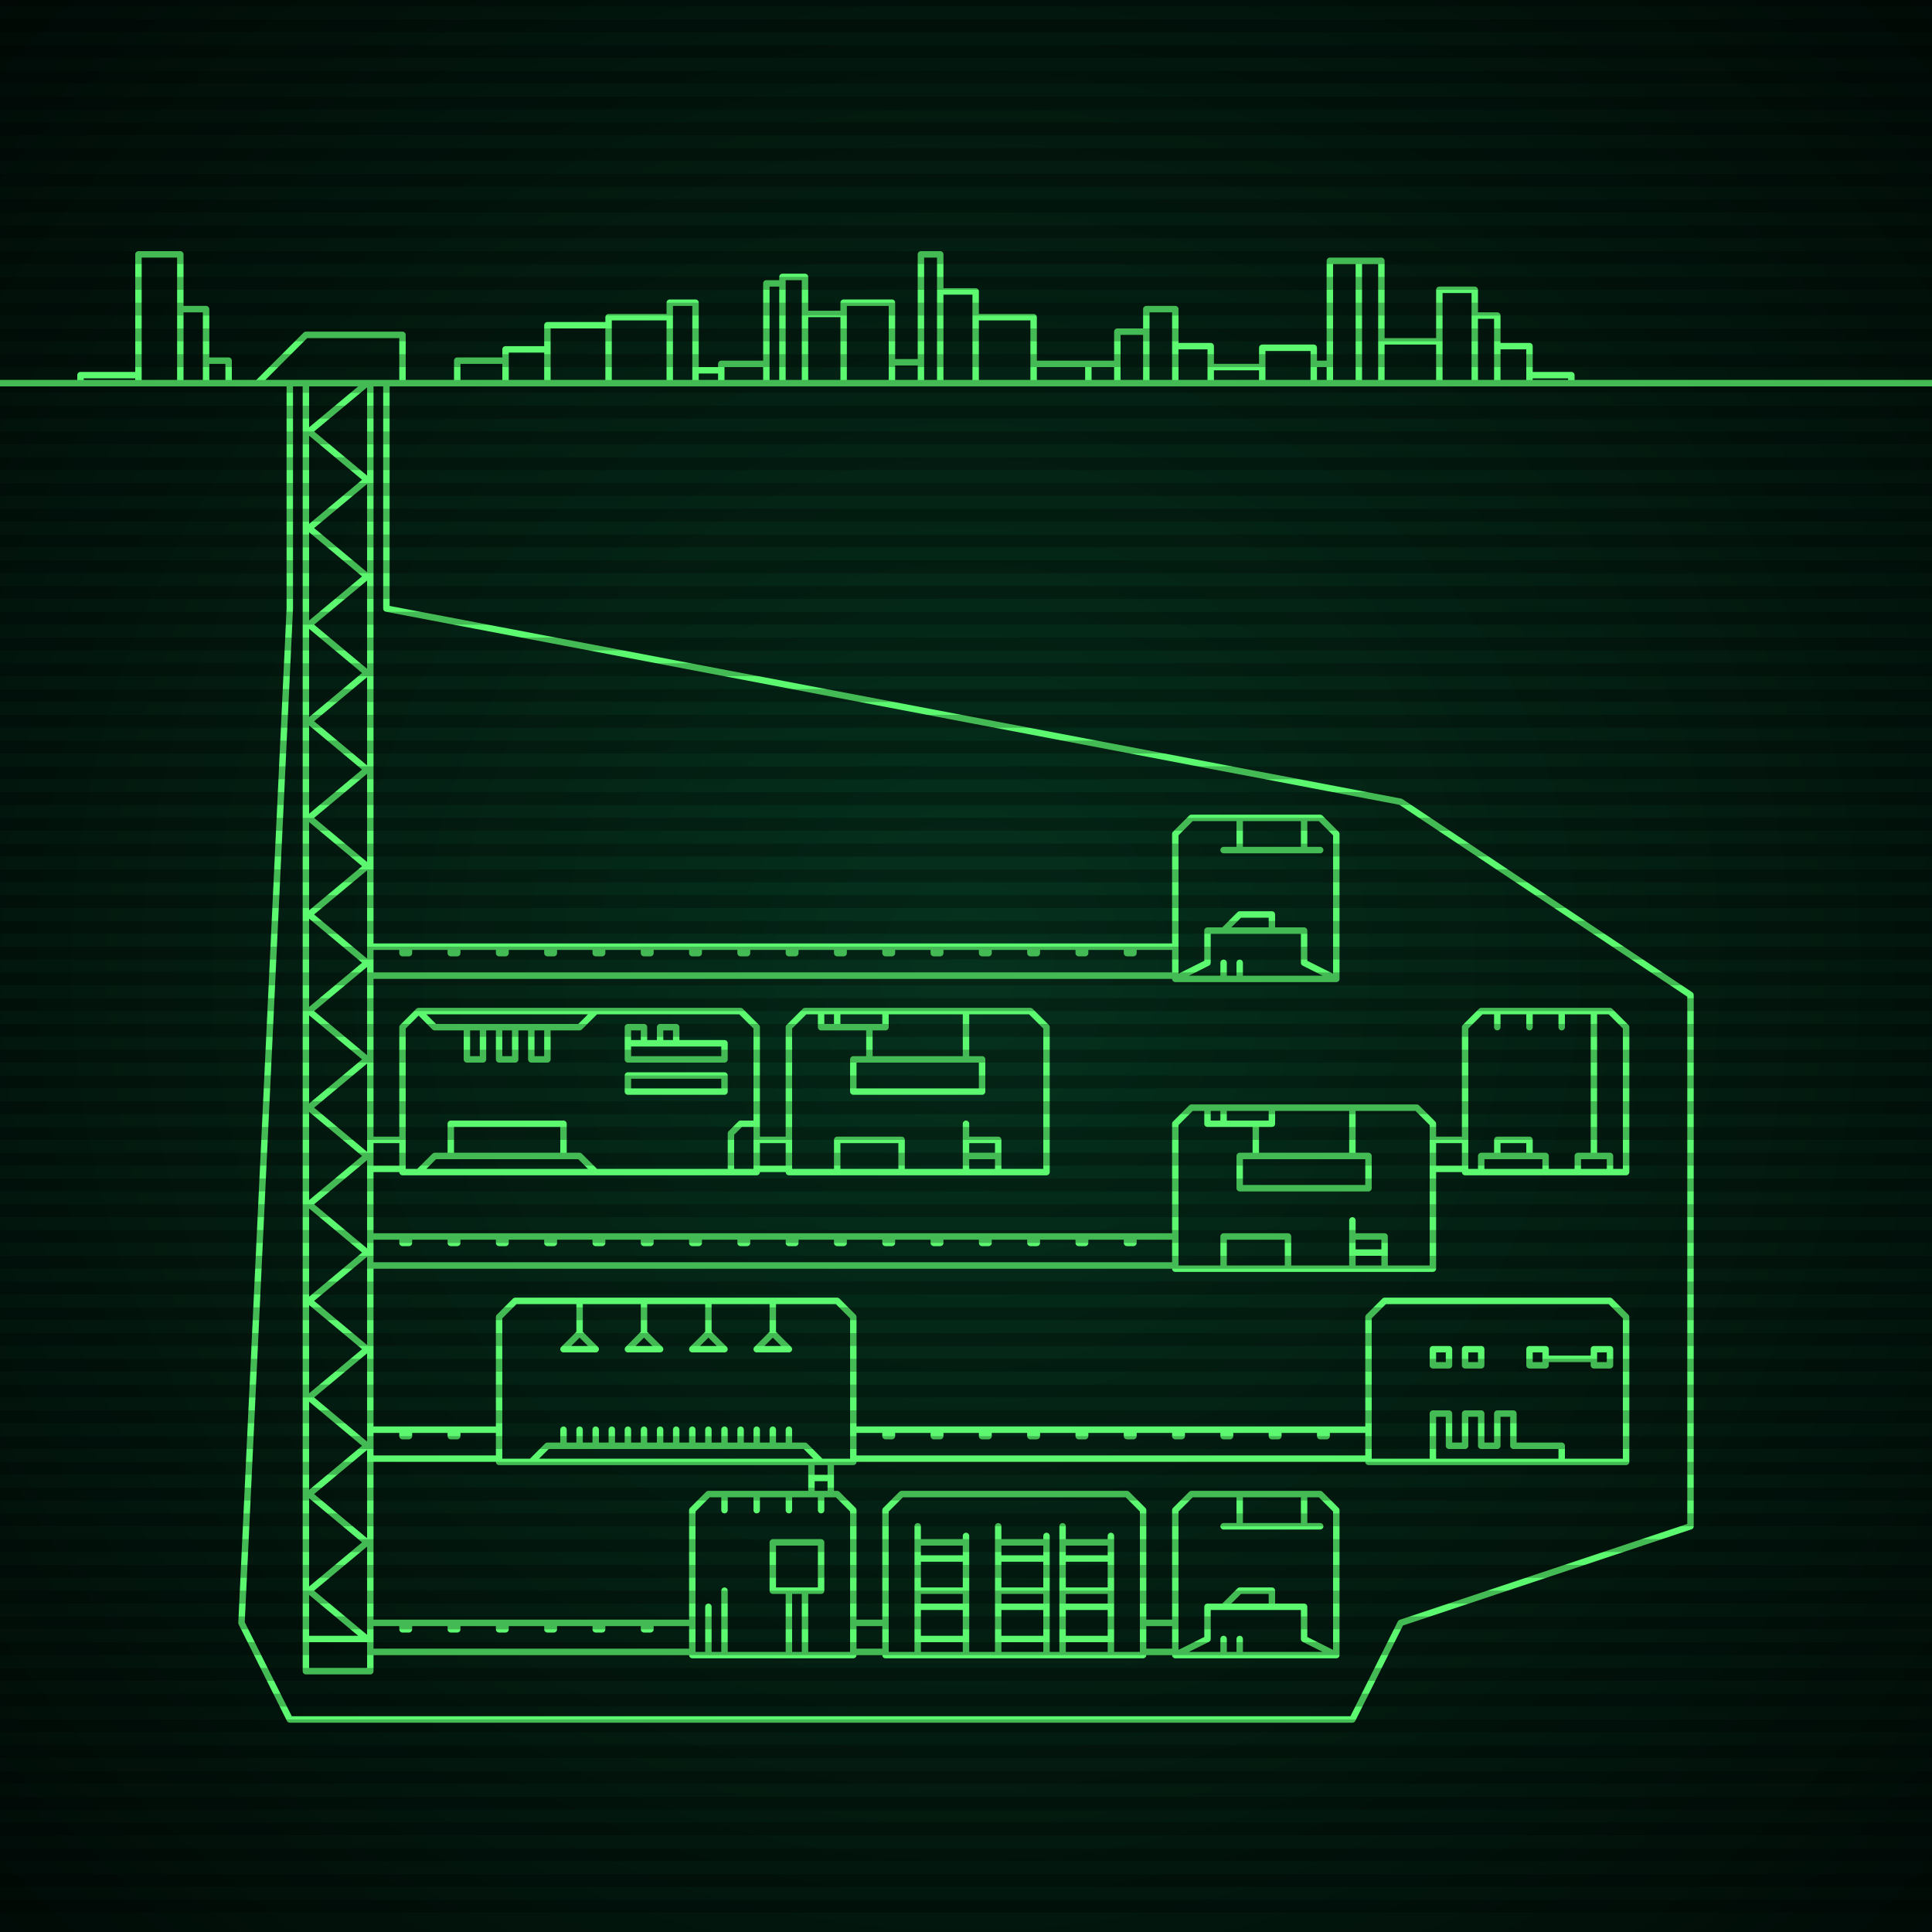
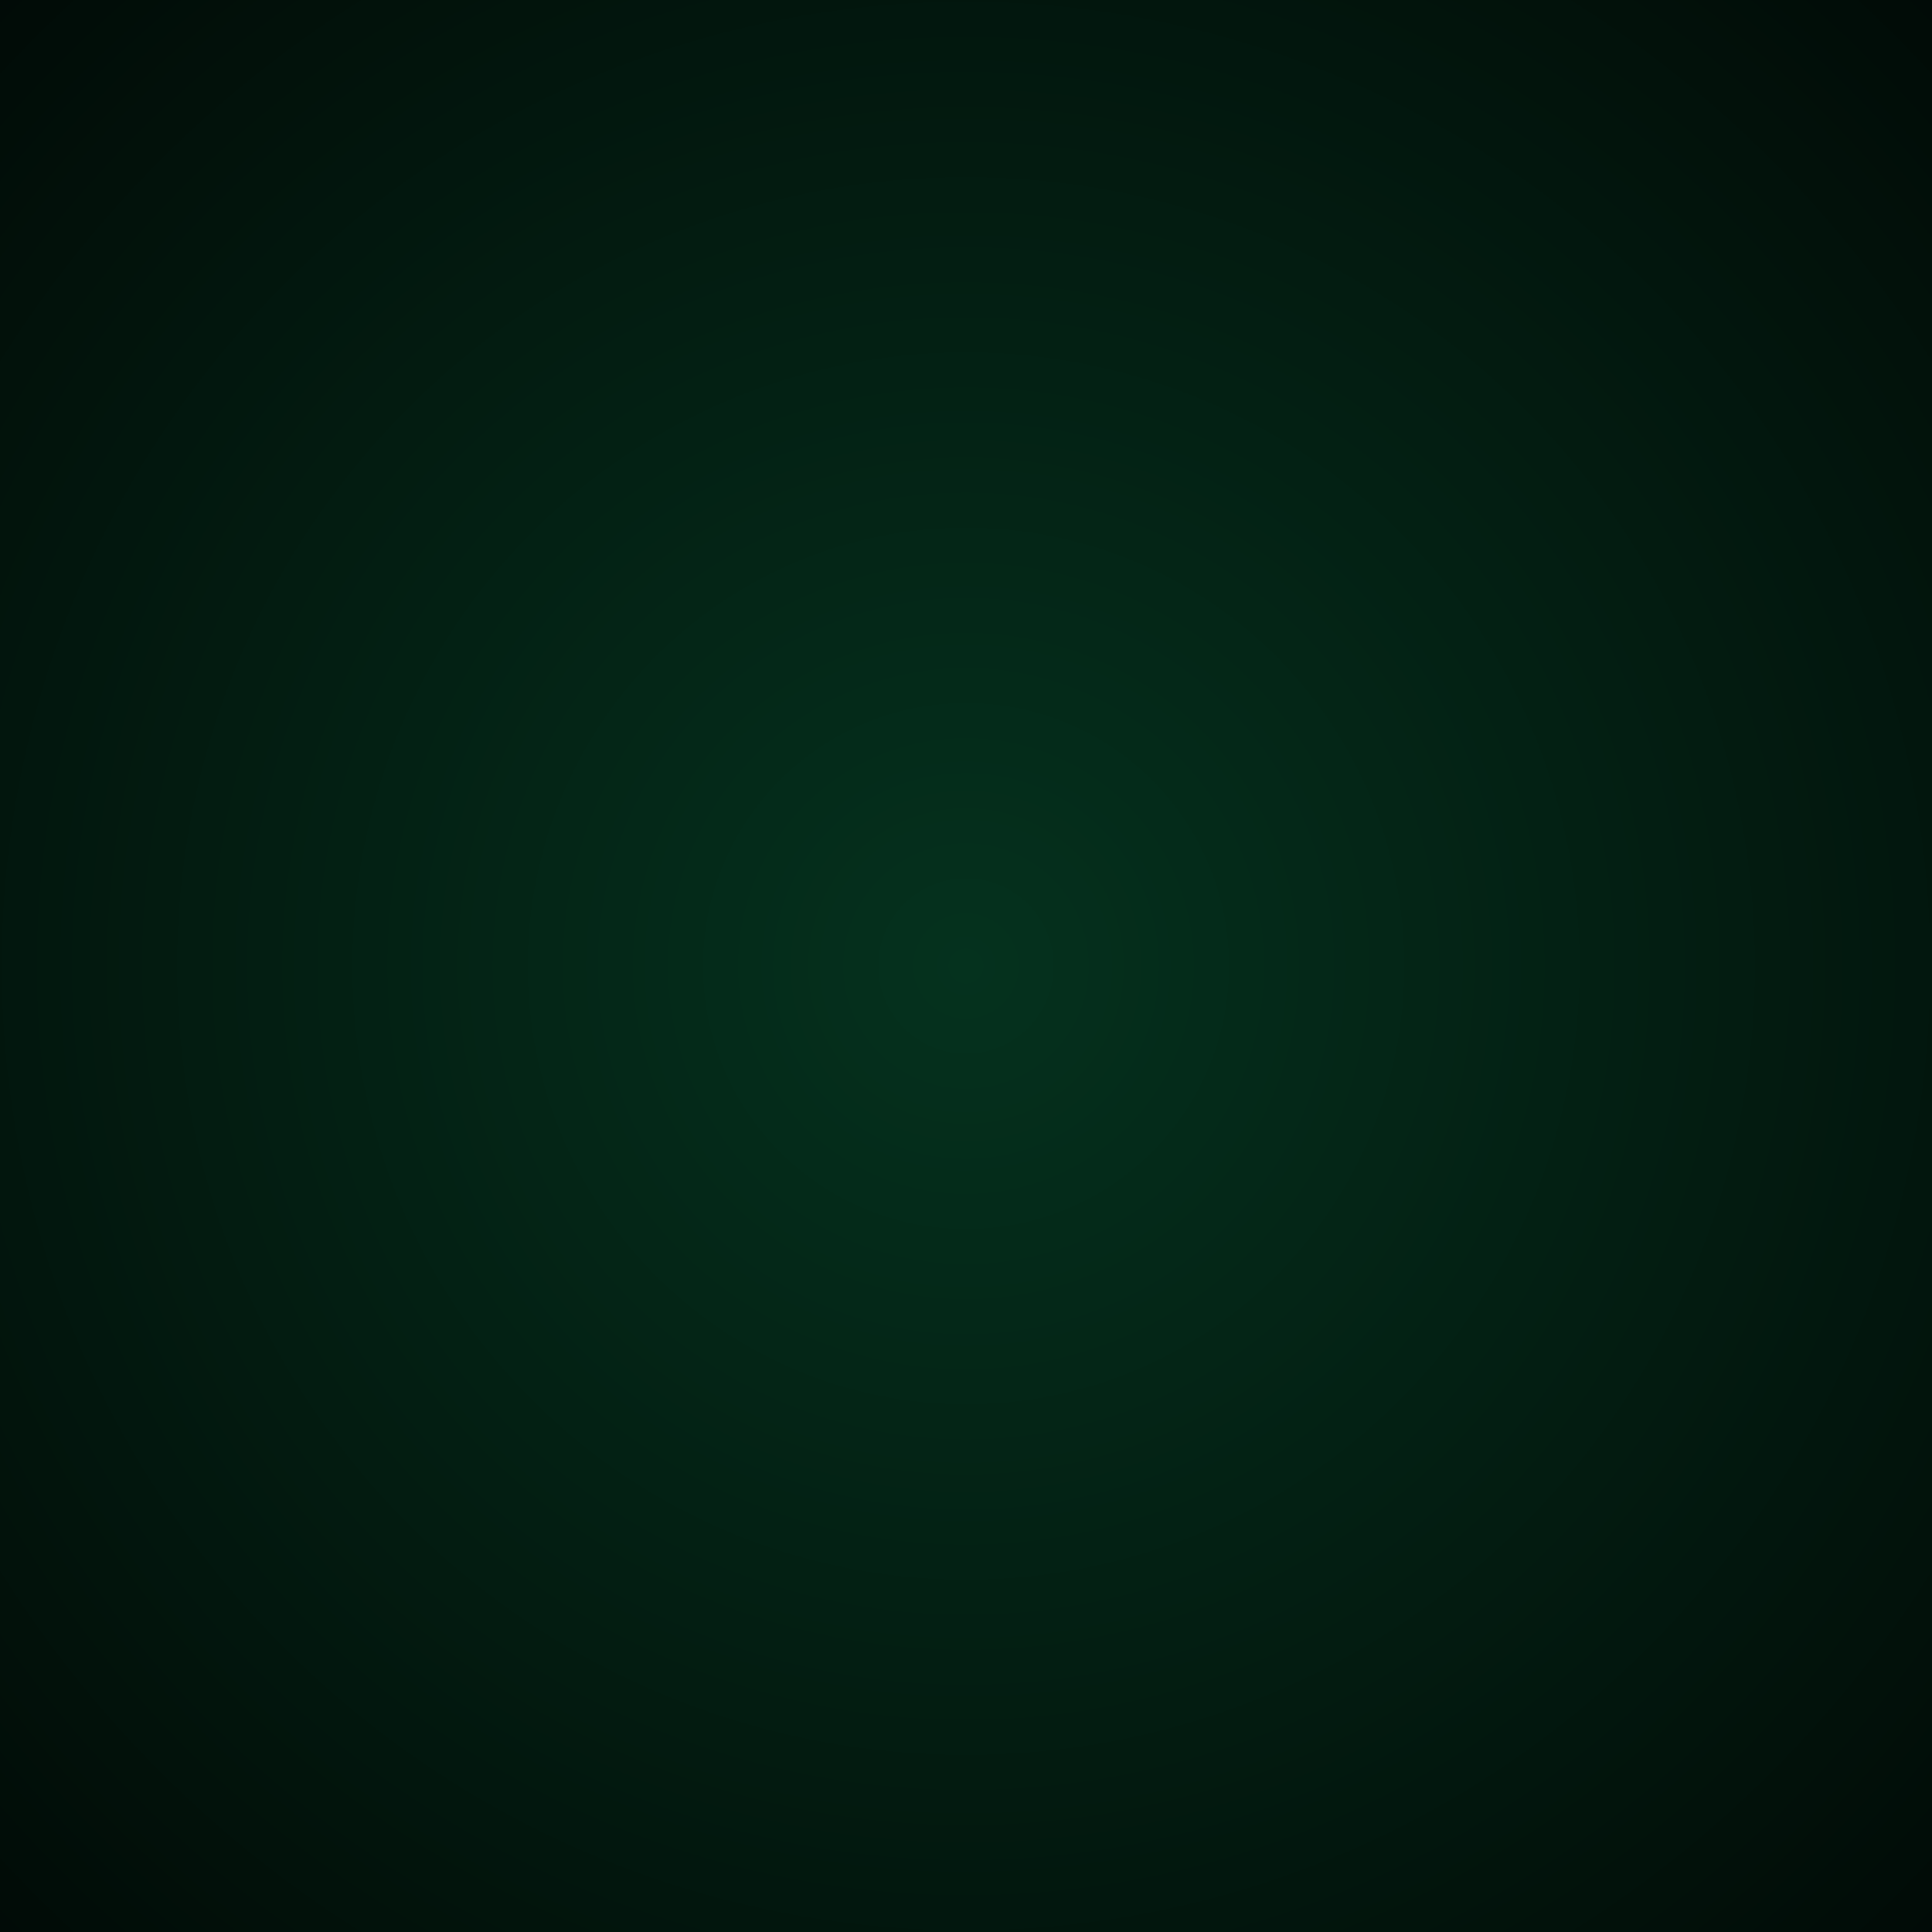
<svg xmlns="http://www.w3.org/2000/svg" width="600" height="600">
  <defs>
    <radialGradient id="screenGradient" r="100%">
      <stop offset="0%" stop-color="#05321e" />
      <stop offset="90%" stop-color="black" />
    </radialGradient>
  </defs>
  <rect fill="url(#screenGradient)" width="600" height="600" />
  <g id="monitor">
    <g id="crt" class="on">
      <g id="terminal">
-         <path id="bunker-path" style="fill: none;stroke: #5bf870;stroke-width:2px;stroke-linecap:round;stroke-linejoin:round;stroke-miterlimit:4;stroke-dasharray:none" d="M -40,119 L 640,119 M 130,314 L 230,314 L 235,319 L 235,364 L 125,364 L 125,319 L 130,314 M 130,364 L 135,359 L 180,359 L 185,364 M 140,359 L 140,349 L 175,349 L 175,359 M 130,314 L 135,319 L 180,319 L 185,314 M 145,319 L 145,329 L 150,329 L 150,319 M 155,319 L 155,329 L 160,329 L 160,319 M 165,319 L 165,329 L 170,329 L 170,319 M 195,324 L 195,329 L 225,329 L 225,324 L 195,324 M 195,319 L 195,324 L 200,324 L 200,319 L 195,319 M 205,319 L 205,324 L 210,324 L 210,319 L 205,319 M 195,334 L 195,339 L 225,339 L 225,334 L 195,334 M 235,349 L 230,349 L 227,352 L 227,364 M 235,349 z M 370,254 L 410,254 L 415,259 L 415,304 L 365,304 L 365,259 L 370,254 M 380,264 L 410,264 M 385,254 L 385,264 M 405,254 L 405,264 M 380,304 L 380,299 M 385,304 L 385,299 M 365,304 L 375,299 L 375,289 L 405,289 L 405,299 L 415,304 M 380,289 L 385,284 L 395,284 L 395,289 z M 370,464 L 410,464 L 415,469 L 415,514 L 365,514 L 365,469 L 370,464 M 380,474 L 410,474 M 385,464 L 385,474 M 405,464 L 405,474 M 380,514 L 380,509 M 385,514 L 385,509 M 365,514 L 375,509 L 375,499 L 405,499 L 405,509 L 415,514 M 380,499 L 385,494 L 395,494 L 395,499 z M 220,464 L 260,464 L 265,469 L 265,514 L 215,514 L 215,469 L 220,464 M 220,514 L 220,499 M 225,514 L 225,494 M 255,464 L 255,469 M 245,464 L 245,469 M 235,464 L 235,469 M 225,464 L 225,469 M 240,494 L 240,479 L 255,479 L 255,494 L 240,494 M 245,494 L 245,514 M 250,494 L 250,514 z M 280,464 L 350,464 L 355,469 L 355,514 L 275,514 L 275,469 L 280,464 M 285,514 L 285,474 M 300,514 L 300,477 M 285,509 L 300,509 M 285,499 L 300,499 M 285,494 L 300,494 M 285,484 L 300,484 M 285,479 L 300,479 M 310,514 L 310,474 M 325,514 L 325,477 M 310,509 L 325,509 M 310,499 L 325,499 M 310,494 L 325,494 M 310,484 L 325,484 M 310,479 L 325,479 M 330,514 L 330,474 M 345,514 L 345,477 M 330,509 L 345,509 M 330,499 L 345,499 M 330,494 L 345,494 M 330,484 L 345,484 M 330,479 L 345,479 z M 460,314 L 500,314 L 505,319 L 505,364 L 455,364 L 455,319 L 460,314 M 495,314 L 495,359 M 485,314 L 485,319 M 475,314 L 475,319 M 465,314 L 465,319 M 460,364 L 460,359 L 480,359 L 480,364 M 490,364 L 490,359 L 500,359 L 500,364 M 465,359 L 465,354 L 475,354 L 475,359 z M 430,404 L 500,404 L 505,409 L 505,454 L 425,454 L 425,409 L 430,404 M 495,424 L 495,419 L 500,419 L 500,424 L 495,424 M 495,422 L 480,422 M 475,424 L 475,419 L 480,419 L 480,424 L 475,424 M 455,424 L 455,419 L 460,419 L 460,424 L 455,424 M 445,424 L 445,419 L 450,419 L 450,424 L 445,424 M 445,454 L 445,439 L 450,439 L 450,449 L 455,449 L 455,439 L 460,439 L 460,449 L 465,449 L 465,439 L 470,439 L 470,449 L 475,449 L 485,449 L 485,454 z M 160,404 L 260,404 L 265,409 L 265,454 L 155,454 L 155,409 L 160,404 M 165,454 L 170,449 L 250,449 L 255,454 M 175,449 L 175,444 M 180,449 L 180,444 M 185,449 L 185,444 M 190,449 L 190,444 M 195,449 L 195,444 M 200,449 L 200,444 M 205,449 L 205,444 M 210,449 L 210,444 M 215,449 L 215,444 M 220,449 L 220,444 M 225,449 L 225,444 M 230,449 L 230,444 M 235,449 L 235,444 M 240,449 L 240,444 M 245,449 L 245,444 M 240,404 L 240,414 L 245,419 L 235,419 L 240,414 M 220,404 L 220,414 L 225,419 L 215,419 L 220,414 M 200,404 L 200,414 L 205,419 L 195,419 L 200,414 M 180,404 L 180,414 L 185,419 L 175,419 L 180,414 z M 370,344 L 440,344 L 445,349 L 445,394 L 365,394 L 365,349 L 370,344 M 375,344 L 375,349 L 395,349 L 395,344 M 380,344 L 380,349 M 390,349 L 390,359 M 420,344 L 420,359 M 385,359 L 385,369 L 425,369 L 425,359 L 385,359 M 380,394 L 380,384 L 400,384 L 400,394 L 380,394 M 420,394 L 420,379 M 420,389 L 420,389 L 430,389 L 430,394 L 420,394 M 420,384 L 420,384 L 430,384 L 430,389 L 420,389 z M 250,314 L 320,314 L 325,319 L 325,364 L 245,364 L 245,319 L 250,314 M 255,314 L 255,319 L 275,319 L 275,314 M 260,314 L 260,319 M 270,319 L 270,329 M 300,314 L 300,329 M 265,329 L 265,339 L 305,339 L 305,329 L 265,329 M 260,364 L 260,354 L 280,354 L 280,364 L 260,364 M 300,364 L 300,349 M 300,359 L 300,359 L 310,359 L 310,364 L 300,364 M 300,354 L 300,354 L 310,354 L 310,359 L 300,359 z M 80,119 L 95,104 L 125,104 L 125,119 M 95,119 L 95,519 L 115,519 L 115,119 M 95,119 L 114,119 L 96,134 L 114,149 L 96,164 L 114,179 L 96,194 L 114,209 L 96,224 L 114,239 L 96,254 L 114,269 L 96,284 L 114,299 L 96,314 L 114,329 L 96,344 L 114,359 L 96,374 L 114,389 L 96,404 L 114,419 L 96,434 L 114,449 L 96,464 L 114,479 L 96,494 L 114,509 L 96,509 M 125,354 L 115,354 M 115,363 L 125,363 M 365,294 L 115,294 M 115,303 L 365,303 M 350,294 L 350,296 L 352,296 L 352,294 M 335,294 L 335,296 L 337,296 L 337,294 M 320,294 L 320,296 L 322,296 L 322,294 M 305,294 L 305,296 L 307,296 L 307,294 M 290,294 L 290,296 L 292,296 L 292,294 M 275,294 L 275,296 L 277,296 L 277,294 M 260,294 L 260,296 L 262,296 L 262,294 M 245,294 L 245,296 L 247,296 L 247,294 M 230,294 L 230,296 L 232,296 L 232,294 M 215,294 L 215,296 L 217,296 L 217,294 M 200,294 L 200,296 L 202,296 L 202,294 M 185,294 L 185,296 L 187,296 L 187,294 M 170,294 L 170,296 L 172,296 L 172,294 M 155,294 L 155,296 L 157,296 L 157,294 M 140,294 L 140,296 L 142,296 L 142,294 M 125,294 L 125,296 L 127,296 L 127,294 M 365,504 L 355,504 M 355,513 L 365,513 M 215,504 L 115,504 M 115,513 L 215,513 M 200,504 L 200,506 L 202,506 L 202,504 M 185,504 L 185,506 L 187,506 L 187,504 M 170,504 L 170,506 L 172,506 L 172,504 M 155,504 L 155,506 L 157,506 L 157,504 M 140,504 L 140,506 L 142,506 L 142,504 M 125,504 L 125,506 L 127,506 L 127,504 M 275,504 L 265,504 M 265,513 L 275,513 M 455,354 L 445,354 M 445,363 L 455,363 M 425,444 L 265,444 M 265,453 L 425,453 M 410,444 L 410,446 L 412,446 L 412,444 M 395,444 L 395,446 L 397,446 L 397,444 M 380,444 L 380,446 L 382,446 L 382,444 M 365,444 L 365,446 L 367,446 L 367,444 M 350,444 L 350,446 L 352,446 L 352,444 M 335,444 L 335,446 L 337,446 L 337,444 M 320,444 L 320,446 L 322,446 L 322,444 M 305,444 L 305,446 L 307,446 L 307,444 M 290,444 L 290,446 L 292,446 L 292,444 M 275,444 L 275,446 L 277,446 L 277,444 M 155,444 L 115,444 M 115,453 L 155,453 M 140,444 L 140,446 L 142,446 L 142,444 M 125,444 L 125,446 L 127,446 L 127,444 M 252,454 L 252,464 M 258,464 L 258,454 M 252,459 L 258,459 M 365,384 L 115,384 M 115,393 L 365,393 M 350,384 L 350,386 L 352,386 L 352,384 M 335,384 L 335,386 L 337,386 L 337,384 M 320,384 L 320,386 L 322,386 L 322,384 M 305,384 L 305,386 L 307,386 L 307,384 M 290,384 L 290,386 L 292,386 L 292,384 M 275,384 L 275,386 L 277,386 L 277,384 M 260,384 L 260,386 L 262,386 L 262,384 M 245,384 L 245,386 L 247,386 L 247,384 M 230,384 L 230,386 L 232,386 L 232,384 M 215,384 L 215,386 L 217,386 L 217,384 M 200,384 L 200,386 L 202,386 L 202,384 M 185,384 L 185,386 L 187,386 L 187,384 M 170,384 L 170,386 L 172,386 L 172,384 M 155,384 L 155,386 L 157,386 L 157,384 M 140,384 L 140,386 L 142,386 L 142,384 M 125,384 L 125,386 L 127,386 L 127,384 M 245,354 L 235,354 M 235,363 L 245,363 z M 105,534 L 420,534 L 435,504 L 525,474 M 120,119 L 120,189 L 435,249 L 525,309 L 525,474 M 105,534 L 90,534 L 75,504 M 90,119 L 90,189 L 75,504 M 25,119 L 25,116.5 L 43,116.5 L 43,119 M 43,119 L 43,79 L 56,79 L 56,119 M 56,119 L 56,96 L 64,96 L 64,119 M 64,119 L 64,112 L 71,112 L 71,119 M 142,119 L 142,112 L 157,112 L 157,119 M 157,119 L 157,108.5 L 170,108.5 L 170,119 M 170,119 L 170,101 L 189,101 L 189,119 M 189,119 L 189,98.5 L 208,98.5 L 208,119 M 208,119 L 208,94 L 216,94 L 216,119 M 216,119 L 216,115 L 224,115 L 224,119 M 224,119 L 224,113 L 238,113 L 238,119 M 238,119 L 238,88 L 243,88 L 243,119 M 243,119 L 243,86 L 250,86 L 250,119 M 250,119 L 250,97.5 L 262,97.5 L 262,119 M 262,119 L 262,94 L 277,94 L 277,119 M 277,119 L 277,112.5 L 286,112.5 L 286,119 M 286,119 L 286,79 L 292,79 L 292,119 M 292,119 L 292,90.5 L 303,90.5 L 303,119 M 303,119 L 303,98.5 L 321,98.5 L 321,119 M 321,119 L 321,113 L 338,113 L 338,119 M 338,119 L 338,113 L 347,113 L 347,119 M 347,119 L 347,103 L 356,103 L 356,119 M 356,119 L 356,96 L 365,96 L 365,119 M 365,119 L 365,107.5 L 376,107.5 L 376,119 M 376,119 L 376,114 L 392,114 L 392,119 M 392,119 L 392,108 L 408,108 L 408,119 M 408,119 L 408,113 L 413,113 L 413,119 M 413,119 L 413,81 L 422,81 L 422,119 M 422,119 L 422,81 L 429,81 L 429,119 M 429,119 L 429,106 L 447,106 L 447,119 M 447,119 L 447,90 L 458,90 L 458,119 M 458,119 L 458,98 L 465,98 L 465,119 M 465,119 L 465,107.5 L 475,107.5 L 475,119 M 475,119 L 475,116.5 L 488,116.5 L 488,119 " />
-       </g>
+         </g>
    </g>
  </g>
  <g id="stripes">
-     <path id="stripe-path" style="stroke: rgba(0, 0, 0, 0.25);stroke-width:4px;" d="M 0,0 L 600,0 M 0,8 L 600,8 M 0,16 L 600,16 M 0,24 L 600,24 M 0,32 L 600,32 M 0,40 L 600,40 M 0,48 L 600,48 M 0,56 L 600,56 M 0,64 L 600,64 M 0,72 L 600,72 M 0,80 L 600,80 M 0,88 L 600,88 M 0,96 L 600,96 M 0,104 L 600,104 M 0,112 L 600,112 M 0,120 L 600,120 M 0,128 L 600,128 M 0,136 L 600,136 M 0,144 L 600,144 M 0,152 L 600,152 M 0,160 L 600,160 M 0,168 L 600,168 M 0,176 L 600,176 M 0,184 L 600,184 M 0,192 L 600,192 M 0,200 L 600,200 M 0,208 L 600,208 M 0,216 L 600,216 M 0,224 L 600,224 M 0,232 L 600,232 M 0,240 L 600,240 M 0,248 L 600,248 M 0,256 L 600,256 M 0,264 L 600,264 M 0,272 L 600,272 M 0,280 L 600,280 M 0,288 L 600,288 M 0,296 L 600,296 M 0,304 L 600,304 M 0,312 L 600,312 M 0,320 L 600,320 M 0,328 L 600,328 M 0,336 L 600,336 M 0,344 L 600,344 M 0,352 L 600,352 M 0,360 L 600,360 M 0,368 L 600,368 M 0,376 L 600,376 M 0,384 L 600,384 M 0,392 L 600,392 M 0,400 L 600,400 M 0,408 L 600,408 M 0,416 L 600,416 M 0,424 L 600,424 M 0,432 L 600,432 M 0,440 L 600,440 M 0,448 L 600,448 M 0,456 L 600,456 M 0,464 L 600,464 M 0,472 L 600,472 M 0,480 L 600,480 M 0,488 L 600,488 M 0,496 L 600,496 M 0,504 L 600,504 M 0,512 L 600,512 M 0,520 L 600,520 M 0,528 L 600,528 M 0,536 L 600,536 M 0,544 L 600,544 M 0,552 L 600,552 M 0,560 L 600,560 M 0,568 L 600,568 M 0,576 L 600,576 M 0,584 L 600,584 M 0,592 L 600,592 z" />
-   </g>
+     </g>
</svg>